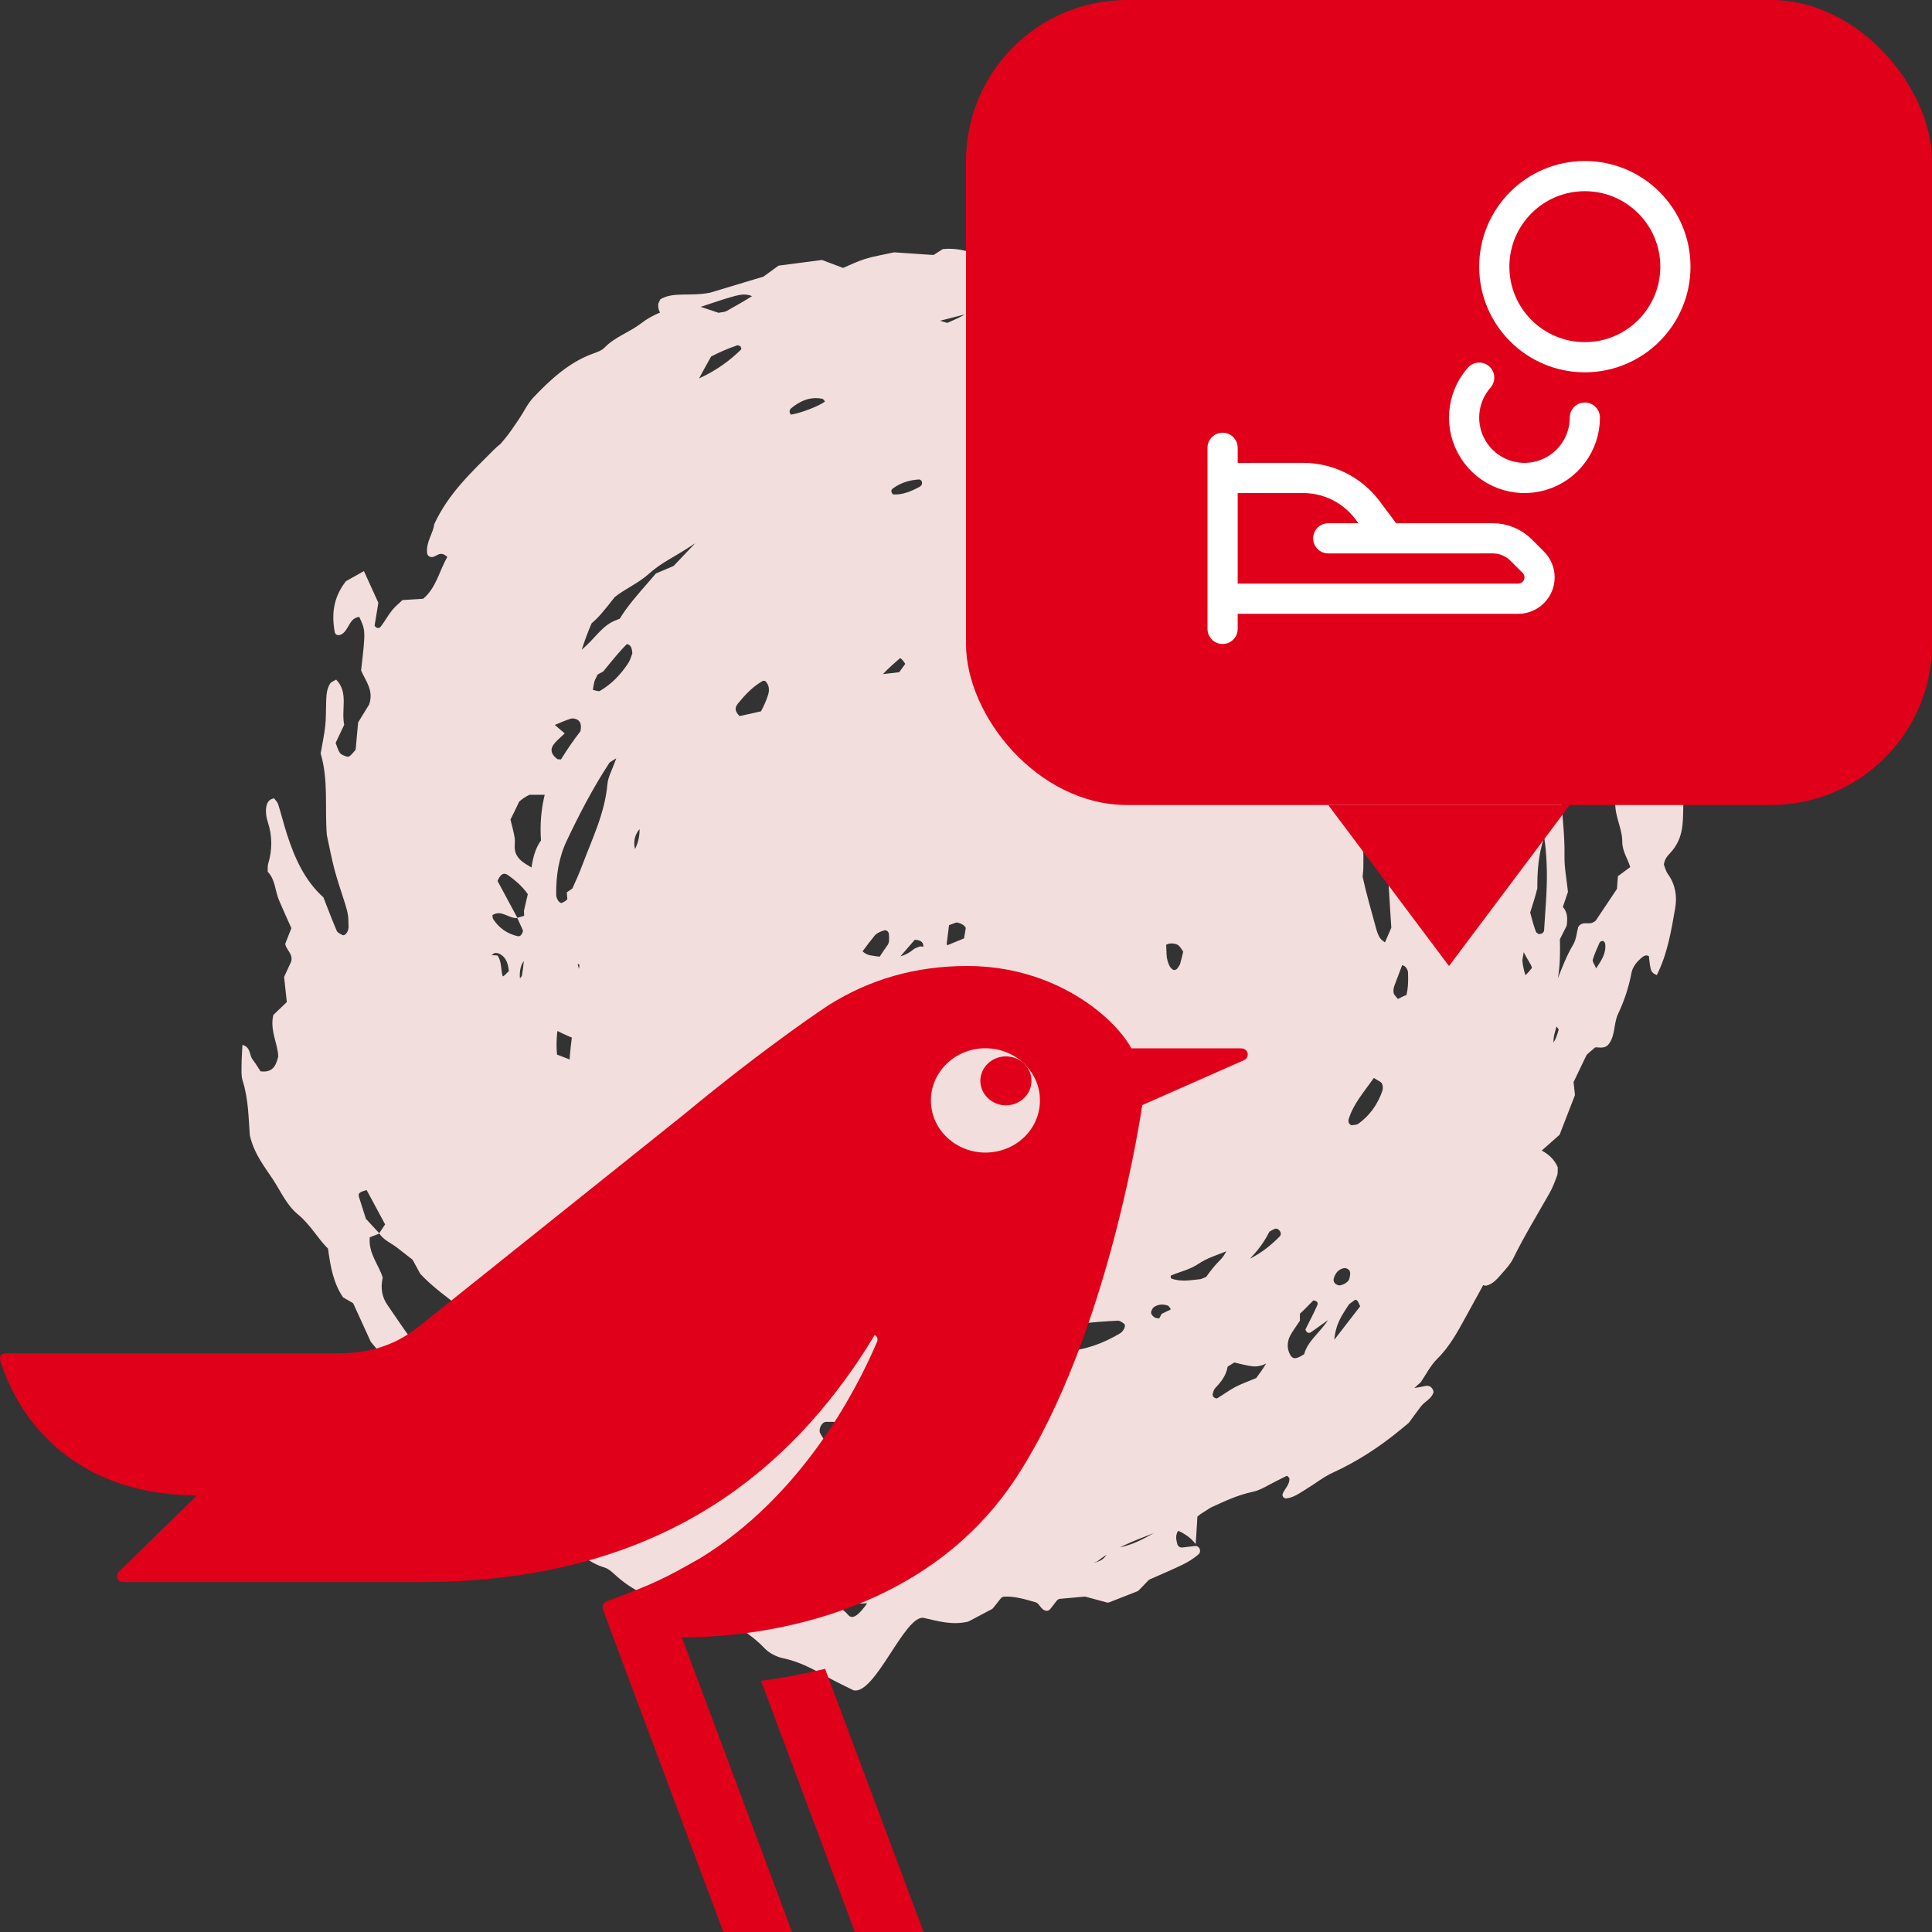
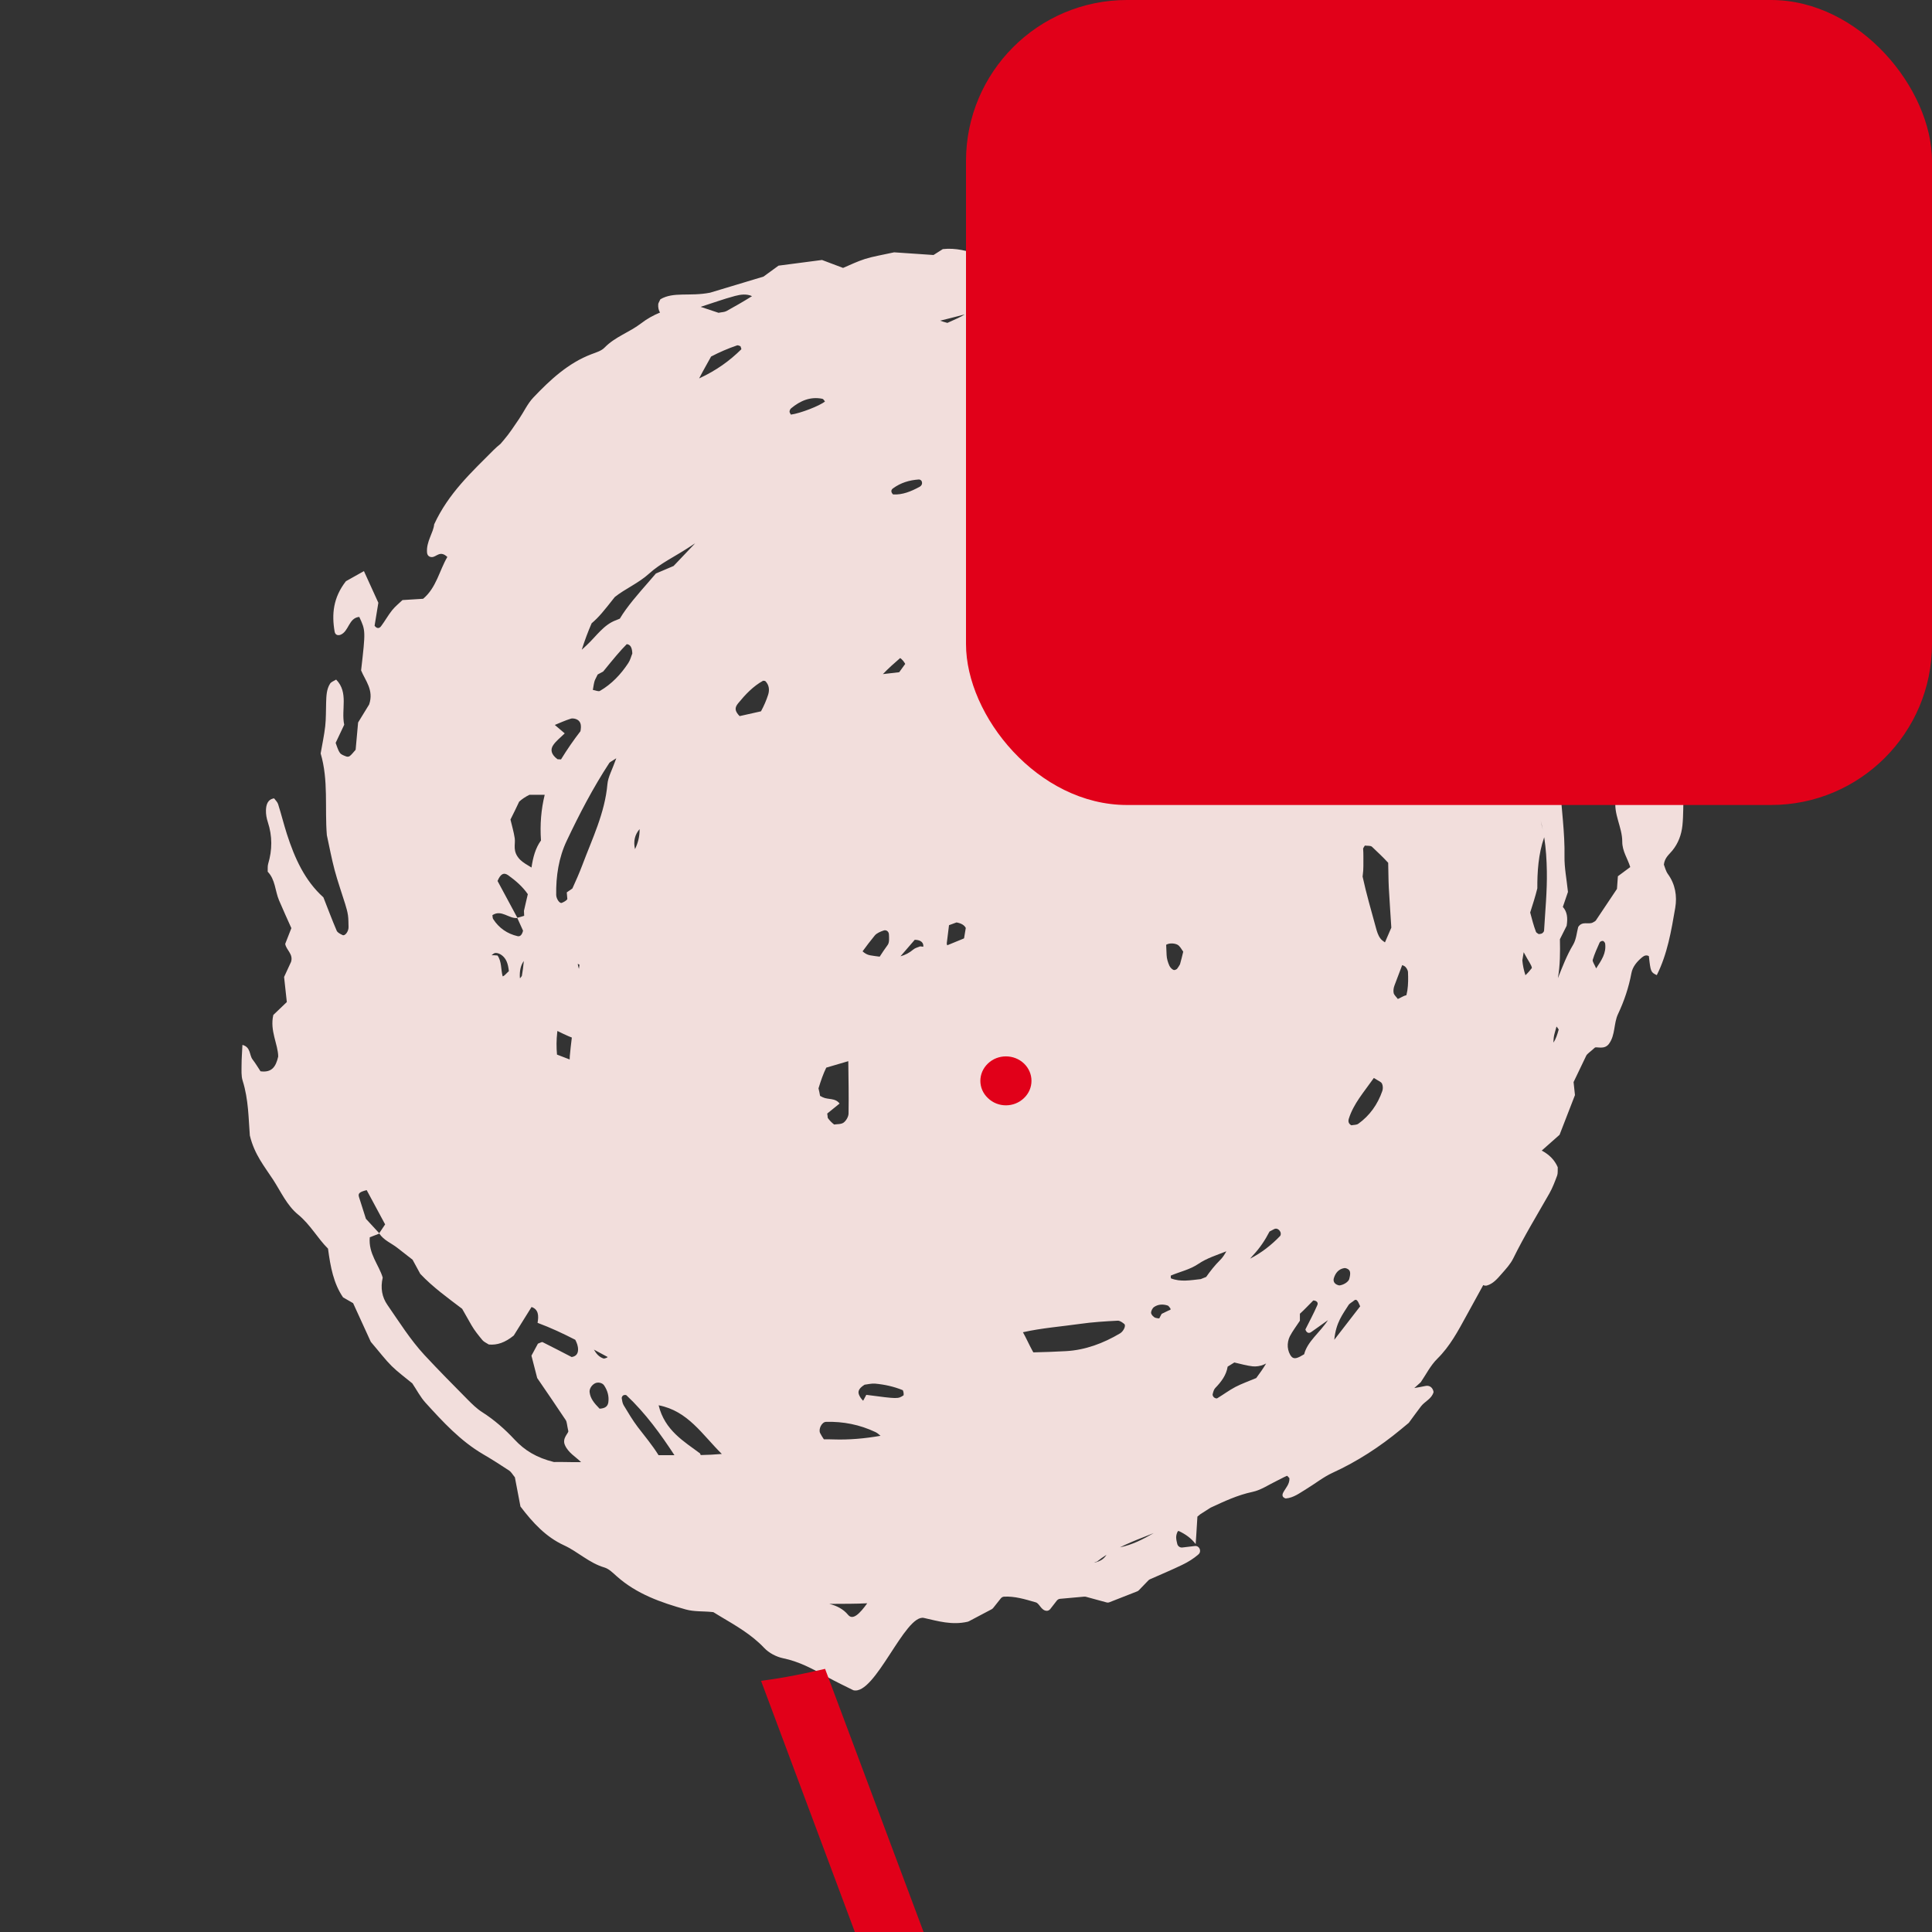
<svg xmlns="http://www.w3.org/2000/svg" width="96" height="96" viewBox="0 0 96 96" fill="none">
  <rect x="0" y="0" width="96" height="96" fill="#333333" stroke="none" />
  <path d="M79.312 48.119C79.223 47.906 79.116 47.778 79.143 47.691C79.23 47.395 79.362 47.112 79.486 46.83C79.507 46.786 79.598 46.744 79.647 46.754C79.692 46.763 79.752 46.837 79.759 46.888C79.821 47.365 79.58 47.707 79.312 48.119ZM77.19 51.807C77.192 51.643 77.206 51.483 77.251 51.333C77.282 51.225 77.313 51.116 77.342 51.008C77.378 51.048 77.413 51.096 77.451 51.155C77.378 51.421 77.306 51.635 77.19 51.807ZM76.724 46.243C76.722 46.291 76.668 46.351 76.623 46.379C76.579 46.407 76.514 46.404 76.458 46.415C76.411 46.378 76.34 46.351 76.322 46.303C76.202 45.991 76.121 45.666 76.034 45.342C76.159 44.947 76.289 44.55 76.389 44.141C76.385 43.328 76.438 42.436 76.731 41.601C76.817 42.162 76.853 42.73 76.862 43.296C76.88 44.278 76.78 45.261 76.724 46.243ZM75.798 48.459C75.715 48.206 75.666 47.96 75.644 47.719C75.664 47.587 75.686 47.453 75.711 47.315C75.961 47.789 76.099 47.942 76.119 48.098C76.025 48.222 75.921 48.343 75.798 48.459ZM76.661 41.221C76.623 41.074 76.588 40.933 76.559 40.792C76.597 40.935 76.632 41.078 76.661 41.221ZM69.931 49.218C69.918 49.295 69.902 49.372 69.884 49.449C69.741 49.479 69.599 49.581 69.458 49.639C69.378 49.529 69.273 49.444 69.25 49.342C69.224 49.223 69.248 49.079 69.293 48.962C69.418 48.627 69.545 48.291 69.674 47.956C69.712 47.969 69.746 47.984 69.779 48.003C69.871 48.053 69.956 48.197 69.962 48.303C69.976 48.607 69.976 48.918 69.931 49.218ZM68.817 46.827C68.717 46.758 68.641 46.701 68.588 46.627C68.478 46.48 68.418 46.284 68.369 46.1C68.139 45.254 67.891 44.411 67.706 43.554C67.711 43.531 67.713 43.508 67.715 43.485C67.76 43.184 67.742 42.873 67.746 42.566C67.749 42.432 67.74 42.296 67.733 42.16C67.757 42.112 67.787 42.063 67.82 42.016C67.947 42.035 68.103 42.009 68.175 42.077C68.447 42.336 68.724 42.593 68.978 42.871C68.992 43.28 68.987 43.694 69.009 44.103C69.047 44.78 69.094 45.456 69.134 46.095C69.025 46.347 68.922 46.587 68.817 46.827ZM68.688 54.206C68.456 54.876 68.063 55.431 67.494 55.839C67.405 55.903 67.264 55.892 67.148 55.915C67.019 55.845 66.977 55.737 67.021 55.592C67.253 54.849 67.755 54.287 68.266 53.563C68.485 53.707 68.621 53.749 68.668 53.84C68.719 53.94 68.726 54.097 68.688 54.206ZM66.3 66.573C66.381 65.713 66.727 65.297 67.005 64.852C67.064 64.759 67.184 64.707 67.271 64.632C67.389 64.531 67.454 64.586 67.586 64.91C67.231 65.369 66.872 65.834 66.3 66.573ZM66.282 63.501C66.363 63.245 66.519 63.061 66.789 63.012C66.843 63.002 66.91 63.024 66.961 63.052C67.09 63.122 67.13 63.238 67.041 63.559C67.017 63.648 66.852 63.817 66.586 63.868C66.532 63.878 66.466 63.855 66.416 63.828C66.287 63.76 66.236 63.643 66.282 63.501ZM64.803 67.292C64.504 67.474 64.314 67.561 64.18 67.417C64.069 67.297 64.004 67.099 63.989 66.93C63.975 66.756 64.013 66.556 64.091 66.402C64.23 66.134 64.417 65.893 64.591 65.627V65.279C64.825 65.072 65.035 64.835 65.256 64.619C65.408 64.621 65.517 64.717 65.459 64.847C65.281 65.259 65.066 65.656 64.865 66.059C64.908 66.207 65.022 66.281 65.149 66.192C65.428 65.996 65.709 65.799 65.986 65.598C65.577 66.222 64.962 66.656 64.803 67.292ZM63.611 61.412C63.169 61.874 62.672 62.257 62.114 62.543C62.163 62.484 62.215 62.425 62.268 62.368C62.594 62.021 62.855 61.635 63.083 61.194C63.161 61.151 63.239 61.108 63.319 61.07C63.44 61.013 63.567 61.091 63.627 61.227C63.649 61.278 63.645 61.377 63.611 61.412ZM62.422 68.474C62.038 68.636 61.701 68.753 61.384 68.918C61.072 69.083 60.786 69.298 60.481 69.481C60.447 69.501 60.362 69.469 60.322 69.435C60.284 69.401 60.244 69.327 60.255 69.283C60.282 69.173 60.313 69.043 60.387 68.968C60.686 68.66 60.936 68.326 61.001 67.908C61.117 67.835 61.226 67.768 61.333 67.701C61.683 67.782 61.96 67.86 62.239 67.892C62.422 67.913 62.625 67.878 62.797 67.807C62.837 67.79 62.875 67.771 62.913 67.751C62.775 67.986 62.609 68.222 62.422 68.474ZM59.934 63.45C59.845 63.486 59.755 63.522 59.666 63.558C59.16 63.611 58.664 63.712 58.18 63.519C58.18 63.465 58.166 63.388 58.182 63.381C58.637 63.186 59.119 63.092 59.554 62.797C59.967 62.517 60.463 62.364 60.936 62.177C60.851 62.334 60.751 62.492 60.623 62.615C60.365 62.87 60.141 63.155 59.934 63.45ZM55.649 76.886C56.009 76.708 56.388 76.548 56.776 76.398C56.962 76.327 57.145 76.254 57.328 76.178C56.796 76.487 56.254 76.765 55.649 76.886ZM54.478 77.62C54.458 77.625 54.438 77.627 54.417 77.627C54.402 77.627 54.382 77.627 54.364 77.627C54.413 77.616 54.46 77.605 54.509 77.593C54.658 77.473 54.817 77.362 54.984 77.256C54.886 77.406 54.752 77.545 54.478 77.62ZM42.14 80.24C41.903 79.951 41.571 79.786 41.209 79.696C41.555 79.694 41.901 79.692 42.247 79.69C42.541 79.688 42.823 79.68 43.093 79.666C42.715 80.189 42.376 80.527 42.14 80.24ZM40.939 71.52C40.872 71.423 40.81 71.321 40.754 71.214C40.654 71.018 40.832 70.657 41.044 70.652C41.897 70.627 42.718 70.79 43.494 71.156C43.584 71.197 43.662 71.263 43.753 71.344C42.983 71.478 42.204 71.551 41.41 71.524C41.254 71.518 41.095 71.516 40.939 71.52ZM41.057 53.05C41.428 52.941 41.794 52.834 42.151 52.729C42.162 53.596 42.178 54.464 42.164 55.331C42.162 55.487 42.044 55.688 41.919 55.781C41.796 55.872 41.595 55.852 41.448 55.877C41.316 55.776 41.214 55.665 41.131 55.548C41.124 55.476 41.118 55.403 41.104 55.332C41.323 55.156 41.517 54.998 41.718 54.835C41.504 54.545 41.151 54.652 40.881 54.522C40.837 54.501 40.792 54.478 40.749 54.453C40.727 54.328 40.703 54.203 40.671 54.08C40.792 53.683 40.912 53.344 41.057 53.05ZM39.232 20.451C39.234 20.395 39.268 20.324 39.31 20.289C39.765 19.912 40.27 19.694 40.865 19.816C40.915 19.826 40.95 19.903 40.993 19.949C40.734 20.165 39.759 20.542 39.299 20.602C39.275 20.552 39.23 20.5 39.232 20.451ZM42.963 68.805C43.115 68.788 43.305 68.736 43.488 68.752C43.963 68.796 44.425 68.899 44.86 69.078C44.893 69.149 44.909 69.231 44.9 69.33C44.621 69.516 44.621 69.516 43.046 69.309C42.994 69.406 42.941 69.504 42.889 69.603C42.794 69.508 42.713 69.393 42.673 69.276C42.608 69.078 42.764 68.929 42.963 68.805ZM43.463 46.489C43.566 46.362 43.751 46.291 43.911 46.235C44.034 46.191 44.161 46.282 44.17 46.422C44.179 46.599 44.199 46.828 44.11 46.951C43.97 47.142 43.838 47.338 43.711 47.536C43.552 47.518 43.392 47.495 43.233 47.468C43.097 47.444 42.97 47.372 42.861 47.271C43.048 47.016 43.249 46.747 43.463 46.489ZM44.73 32.697C44.827 32.77 44.911 32.863 44.98 32.989C44.889 33.117 44.786 33.257 44.681 33.402C44.409 33.434 44.141 33.465 43.871 33.496C44.141 33.213 44.434 32.952 44.73 32.697ZM44.367 24.271C44.751 23.988 45.19 23.855 45.661 23.825C45.703 23.822 45.773 23.863 45.793 23.902C45.846 24.017 45.808 24.128 45.686 24.194C45.275 24.415 44.851 24.595 44.378 24.569C44.273 24.471 44.257 24.352 44.367 24.271ZM45.877 47.043C45.826 47.036 45.777 47.03 45.726 47.024C45.612 47.073 45.478 47.098 45.387 47.176C45.188 47.346 44.974 47.456 44.744 47.518C44.971 47.255 45.204 46.986 45.454 46.697C45.788 46.704 45.9 46.865 45.877 47.043ZM47.6 15.711C47.723 15.679 47.835 15.649 47.937 15.623C47.828 15.687 47.718 15.753 47.602 15.805C47.431 15.885 47.254 15.964 47.076 16.044C46.955 16.014 46.835 15.977 46.714 15.934C47.009 15.86 47.306 15.789 47.6 15.711ZM47.904 46.622C47.897 46.628 47.888 46.634 47.879 46.638C47.611 46.751 47.339 46.86 47.067 46.971C47.053 46.935 47.04 46.9 47.045 46.867C47.08 46.57 47.118 46.273 47.156 45.972C47.283 45.925 47.406 45.879 47.529 45.835C47.759 45.877 47.915 45.965 47.989 46.109C47.959 46.281 47.931 46.453 47.904 46.622ZM50.131 15.83C49.707 15.83 49.272 15.829 48.812 15.829C48.756 15.715 48.698 15.597 48.642 15.477C49.08 15.431 49.394 15.532 50.131 15.83ZM50.524 28.015C51.035 27.567 51.575 27.092 52.117 26.618C52.373 26.394 52.628 26.326 53.462 26.308C53.462 26.378 53.462 26.442 53.465 26.501C53.353 26.487 53.237 26.492 53.119 26.516C52.936 26.555 52.855 26.642 52.644 27.047C52.695 27.175 52.748 27.303 52.8 27.429C52.581 27.581 52.364 27.737 52.159 27.904C51.999 28.036 51.845 28.18 51.693 28.326C51.528 28.438 51.365 28.548 51.206 28.655C50.93 28.751 50.657 28.781 50.392 28.773C50.39 28.763 50.385 28.754 50.381 28.744C50.305 28.491 50.372 28.265 50.524 28.015ZM55.538 65.624C55.645 65.619 55.77 65.71 55.864 65.787C55.964 65.869 55.826 66.152 55.656 66.254C54.822 66.749 53.922 67.085 52.969 67.137C52.429 67.166 51.889 67.188 51.347 67.198C51.331 67.17 51.313 67.142 51.298 67.113C51.133 66.813 50.997 66.496 50.829 66.198C51.764 65.988 52.722 65.917 53.666 65.783C54.281 65.695 54.913 65.656 55.538 65.624ZM54.607 27.186C54.964 27.147 55.326 27.174 55.616 27.174C56.033 27.38 56.252 27.648 56.281 28.056C56.23 28.086 56.176 28.139 56.122 28.142C55.817 28.155 55.509 28.168 55.194 28.18C54.987 28.041 54.837 27.867 54.719 27.66C54.632 27.507 54.542 27.358 54.44 27.219C54.496 27.204 54.551 27.192 54.607 27.186ZM56.071 26.47C56.107 26.378 56.225 26.277 56.321 26.26C56.604 26.211 56.897 26.193 57.153 26.383C57.164 26.494 57.211 26.62 57.173 26.707C57.131 26.803 57.022 26.889 56.923 26.932C56.703 27.028 56.473 27.007 56.136 26.861C56.102 26.681 56.04 26.556 56.071 26.47ZM57.345 64.945C57.548 64.804 57.789 64.795 58.024 64.872C58.073 64.888 58.106 64.959 58.158 65.017C58.158 65.033 58.16 65.055 58.162 65.079C58.022 65.132 57.885 65.21 57.722 65.285C57.682 65.36 57.642 65.436 57.602 65.511C57.542 65.509 57.479 65.5 57.412 65.48C57.323 65.452 57.209 65.331 57.198 65.242C57.189 65.147 57.263 65.001 57.345 64.945ZM57.341 28.028C57.671 27.648 58.088 27.426 58.588 27.386C58.64 27.382 58.695 27.423 58.758 27.446C58.789 27.963 58.231 28.055 58.073 28.434C57.843 28.417 57.613 28.4 57.435 28.387C57.292 28.248 57.256 28.125 57.341 28.028ZM58.794 47.289C58.745 47.5 58.691 47.709 58.633 47.917C58.588 48 58.537 48.077 58.481 48.149C58.437 48.179 58.387 48.2 58.349 48.201C58.267 48.202 58.149 48.081 58.106 47.986C58.033 47.821 57.975 47.636 57.968 47.456C57.959 47.286 57.952 47.117 57.946 46.947C57.952 46.942 57.961 46.938 57.968 46.934C58.108 46.857 58.349 46.865 58.497 46.937C58.626 46.999 58.706 47.164 58.794 47.289ZM60.012 28.442C60.228 28.732 60.219 28.913 59.996 29.025C59.514 29.267 59.017 29.453 58.47 29.44C57.923 29.099 57.921 29.097 58.082 28.44C58.729 28.441 59.374 28.442 60.012 28.442ZM61.329 30.147C61.608 30.254 61.904 30.316 62.179 30.394C62.625 30.725 62.772 31.173 62.739 31.766C62.623 31.981 62.48 32.246 62.319 32.541C62.462 33.055 62.551 33.588 62.739 34.089C62.476 34.191 62.255 34.193 62.072 34.05C61.616 33.698 61.186 33.314 60.668 32.877C60.061 32.626 59.285 32.438 58.914 31.516C58.927 31.289 58.947 30.967 58.968 30.645C58.959 30.628 58.95 30.607 58.943 30.587C59.508 30.44 59.943 30.019 60.344 29.888C60.864 29.732 61.059 30.043 61.329 30.147ZM38.17 34.516C38.078 34.805 37.958 35.079 37.813 35.345C37.454 35.426 37.096 35.505 36.751 35.583C36.505 35.327 36.496 35.168 36.679 34.945C37.038 34.507 37.42 34.101 37.918 33.825C37.953 33.83 37.987 33.834 38.02 33.835C38.221 34.028 38.243 34.28 38.17 34.516ZM34.82 72.301C34.809 72.274 34.798 72.246 34.782 72.217C33.999 71.631 33.029 71.079 32.727 69.828C34.187 70.107 34.896 71.291 35.867 72.246C35.519 72.278 35.171 72.293 34.82 72.301ZM32.723 72.307C32.415 71.81 32.042 71.369 31.689 70.907C31.431 70.567 31.212 70.193 30.989 69.825C30.931 69.726 30.911 69.596 30.893 69.477C30.886 69.433 30.926 69.36 30.966 69.337C31.009 69.311 31.1 69.303 31.129 69.332C32.078 70.224 32.837 71.275 33.513 72.308C33.249 72.308 32.986 72.307 32.723 72.307ZM29.811 34.33C29.735 34.374 29.599 34.304 29.458 34.281C29.496 34.104 29.503 33.913 29.578 33.758C29.616 33.676 29.659 33.596 29.699 33.515C29.793 33.465 29.884 33.417 29.971 33.369C30.485 32.734 30.837 32.313 31.143 32.008C31.154 32.01 31.163 32.01 31.172 32.012C31.361 32.046 31.411 32.248 31.419 32.475C31.361 32.612 31.319 32.799 31.219 32.947C30.848 33.511 30.391 33.993 29.811 34.33ZM30.183 38.958C30.056 40.401 29.427 41.675 28.934 42.99C28.786 43.38 28.617 43.766 28.441 44.149C28.345 44.213 28.251 44.277 28.162 44.342C28.17 44.459 28.182 44.568 28.191 44.674C28.139 44.76 28.017 44.819 27.918 44.862C27.807 44.91 27.642 44.662 27.637 44.469C27.622 43.531 27.764 42.609 28.162 41.774C28.791 40.445 29.471 39.139 30.277 37.909C30.308 37.863 30.375 37.842 30.623 37.679C30.413 38.269 30.215 38.605 30.183 38.958ZM29.512 67.062C29.739 67.184 29.967 67.307 30.199 67.431C30.148 67.471 30.081 67.497 30 67.507C29.766 67.433 29.623 67.26 29.512 67.062ZM30.228 69.679C30.199 69.872 30.081 69.982 29.793 69.997C29.516 69.714 29.333 69.49 29.297 69.173C29.282 69.023 29.382 68.842 29.547 68.746C29.699 68.656 29.929 68.706 30.018 68.84C30.186 69.094 30.27 69.372 30.228 69.679ZM28.708 47.893C28.748 47.913 28.795 47.932 28.793 47.945C28.786 48.011 28.777 48.077 28.766 48.142C28.739 48.062 28.722 47.978 28.708 47.893ZM27.688 51.303C27.691 51.278 27.695 51.253 27.697 51.228C27.883 51.321 28.068 51.41 28.255 51.491C28.307 51.513 28.36 51.534 28.414 51.555C28.376 51.862 28.34 52.169 28.313 52.477C28.309 52.532 28.306 52.588 28.306 52.644C28.097 52.564 27.889 52.483 27.677 52.402C27.644 52.039 27.646 51.673 27.688 51.303ZM27.523 72.647C26.653 72.432 26.066 72.064 25.571 71.534C25.087 71.015 24.56 70.551 23.96 70.169C23.694 70 23.46 69.769 23.234 69.541C22.511 68.81 21.786 68.079 21.085 67.324C20.387 66.567 19.836 65.686 19.249 64.838C18.983 64.454 18.898 64.004 19.017 63.483C18.831 62.853 18.298 62.295 18.374 61.48C18.519 61.423 18.684 61.36 18.849 61.296C19.068 61.629 19.436 61.766 19.733 61.996C19.988 62.191 20.237 62.39 20.501 62.595C20.621 62.817 20.744 63.044 20.882 63.296C21.512 63.965 22.261 64.498 22.964 65.034C23.118 65.307 23.272 65.579 23.428 65.85C23.58 66.115 23.777 66.354 23.971 66.59C24.044 66.68 24.165 66.726 24.29 66.808C24.707 66.846 25.095 66.713 25.528 66.362C25.798 65.927 26.102 65.442 26.412 64.944C26.756 65.061 26.776 65.374 26.711 65.731C27.36 65.971 27.974 66.26 28.585 66.573C28.664 66.727 28.728 66.885 28.724 67.071C28.719 67.283 28.606 67.4 28.405 67.43C27.925 67.182 27.445 66.931 26.961 66.69C26.923 66.671 26.852 66.723 26.729 66.766C26.646 66.919 26.532 67.127 26.407 67.362C26.512 67.772 26.619 68.187 26.693 68.473C27.218 69.243 27.671 69.898 28.11 70.563C28.173 70.657 28.168 70.798 28.24 71.115C28.248 71.219 27.921 71.466 28.07 71.803C28.235 72.186 28.597 72.38 28.876 72.654C28.4 72.66 27.943 72.637 27.523 72.647ZM17.838 59.479C17.783 59.299 17.859 59.229 18.22 59.136C18.512 59.681 18.814 60.238 19.137 60.84C19.041 60.981 18.943 61.13 18.843 61.278C18.631 61.048 18.416 60.817 18.182 60.561C18.073 60.218 17.952 59.85 17.838 59.479ZM24.618 47.352C24.725 47.343 24.857 47.402 24.946 47.474C25.147 47.634 25.245 47.863 25.285 48.256C25.147 48.376 25.069 48.495 24.977 48.514C24.883 48.171 24.935 47.781 24.721 47.478C24.582 47.466 24.488 47.46 24.426 47.464C24.488 47.411 24.551 47.358 24.618 47.352ZM26.028 47.752C26.006 48.004 25.975 48.252 25.93 48.496C25.901 48.536 25.872 48.573 25.843 48.608C25.838 48.602 25.836 48.595 25.832 48.589C25.812 48.239 25.872 47.966 26.028 47.752ZM25.705 45.616C25.807 45.843 25.91 46.069 25.99 46.245C25.939 46.452 25.847 46.548 25.716 46.517C25.207 46.398 24.794 46.117 24.504 45.665C24.473 45.617 24.48 45.543 24.468 45.473C24.919 45.179 25.285 45.66 25.705 45.616ZM25.252 43.491C25.624 43.758 25.966 44.054 26.227 44.431C26.166 44.704 26.095 44.978 26.035 45.259C26.039 45.341 26.042 45.423 26.046 45.505C25.957 45.535 25.847 45.566 25.707 45.604C25.377 44.992 25.046 44.38 24.723 43.775C24.87 43.42 25.037 43.338 25.252 43.491ZM25.365 40.722C25.511 40.428 25.66 40.134 25.796 39.836C25.937 39.704 26.108 39.591 26.309 39.492H27.066C26.887 40.234 26.827 40.955 26.881 41.762C26.604 42.143 26.483 42.61 26.41 43.107C26.195 42.979 25.992 42.861 25.847 42.721C25.441 42.306 25.622 41.964 25.577 41.655C25.53 41.335 25.435 41.023 25.365 40.724V40.722ZM27.499 37.01C27.642 36.806 27.849 36.65 28.061 36.441C27.896 36.3 27.74 36.168 27.568 36.022C27.825 35.917 28.086 35.797 28.36 35.712C28.458 35.68 28.606 35.71 28.699 35.768C28.869 35.875 28.893 36.064 28.842 36.334C28.501 36.775 28.175 37.248 27.876 37.735C27.818 37.732 27.76 37.729 27.704 37.726C27.385 37.49 27.329 37.248 27.499 37.01ZM31.781 41.198V41.228C31.783 41.574 31.698 41.895 31.553 42.194C31.462 41.797 31.549 41.465 31.781 41.198ZM29.398 30.971C29.768 30.655 29.98 30.387 30.549 29.665C31.071 29.25 31.721 28.984 32.256 28.5C32.816 27.992 33.526 27.657 34.166 27.24C34.291 27.158 34.419 27.076 34.544 26.994C34.218 27.341 33.87 27.7 33.47 28.123C33.296 28.197 32.966 28.338 32.591 28.497C32.107 29.071 31.562 29.649 31.098 30.288C30.991 30.434 30.893 30.585 30.799 30.74C30.741 30.767 30.683 30.792 30.623 30.813C30.005 31.031 29.634 31.608 29.168 32.044C29.081 32.125 28.996 32.209 28.907 32.285C29.05 31.839 29.21 31.4 29.398 30.971ZM35.334 17.716C35.749 17.5 36.179 17.313 36.628 17.161C36.672 17.145 36.737 17.188 36.793 17.204C36.806 17.257 36.851 17.34 36.833 17.358C36.248 17.936 35.599 18.404 34.74 18.803C34.936 18.418 35.148 18.059 35.334 17.716ZM36.521 14.706C36.802 14.631 37.099 14.592 37.369 14.716C37.364 14.719 37.36 14.721 37.355 14.723C36.947 14.98 36.525 15.221 36.101 15.455C36.001 15.511 35.869 15.508 35.704 15.543C35.421 15.449 35.117 15.348 34.816 15.247C35.385 15.067 35.945 14.859 36.521 14.706ZM83.907 36.168C83.65 35.34 83.63 34.503 83.621 33.653C83.615 33.067 83.57 32.48 83.548 32.05C83.244 30.892 83.001 29.879 82.711 28.879C82.495 28.134 82.325 27.357 81.745 26.698C81.381 26.448 80.961 26.16 80.558 25.884C80.29 25.834 80.046 25.789 79.781 25.739C79.448 25.233 79.321 24.665 79.174 24.018C79.112 23.788 79.486 23.482 79.196 23.176C78.955 23.133 78.714 23.091 78.456 23.045C78.165 22.604 77.884 22.174 77.661 21.836C77.54 21.346 77.449 20.968 77.358 20.598C76.902 20.203 76.467 19.827 76.066 19.48C75.773 19.395 75.53 19.324 75.28 19.251C74.782 18.857 74.291 18.448 73.778 18.067C73.319 17.726 72.814 17.471 72.239 17.406C72.526 17.82 72.814 18.234 73.129 18.687C72.977 18.821 72.859 18.963 72.709 19.051C72.477 19.188 72.218 19.113 71.966 19.093C71.812 19.081 71.743 19.17 71.765 19.323C72.024 19.725 72.475 19.838 72.852 20.07C73.559 20.507 74.254 20.958 74.749 21.667C74.816 21.764 74.959 21.806 75.068 21.875C75.318 21.887 75.575 21.883 75.86 22.205C76.07 22.592 76.349 23.104 76.652 23.668C77.844 24.692 78.589 26.172 79.707 27.323C79.799 27.864 79.841 28.389 79.98 28.885C80.118 29.383 80.352 29.853 80.544 30.331C80.562 30.602 80.584 30.862 80.596 31.122C80.642 32.166 80.698 33.201 80.321 34.216C80.14 34.71 80.236 35.25 80.435 35.749C80.6 36.169 80.843 36.563 80.854 37.078C80.819 37.23 80.774 37.419 80.732 37.609C80.58 38.308 80.406 39.003 80.285 39.708C80.16 40.443 80.611 41.102 80.609 41.82C80.607 42.298 80.879 42.662 81.006 43.084C80.803 43.235 80.6 43.385 80.392 43.54C80.377 43.742 80.363 43.935 80.346 44.169C80.013 44.67 79.658 45.204 79.299 45.734C79.266 45.783 79.196 45.806 79.145 45.84C78.924 45.954 78.625 45.749 78.42 46.061C78.348 46.329 78.324 46.679 78.168 46.943C77.851 47.471 77.636 48.04 77.411 48.606C77.411 48.606 77.413 48.606 77.411 48.606C77.525 47.956 77.525 47.303 77.511 46.67C77.623 46.444 77.735 46.221 77.846 46.002C77.911 45.592 77.866 45.3 77.657 45.064C77.755 44.778 77.84 44.529 77.911 44.319C77.842 43.665 77.73 43.111 77.739 42.56C77.761 41.358 77.581 40.173 77.516 38.978C77.5 38.69 77.456 38.405 77.38 38.127C77.346 38.001 77.313 37.875 77.282 37.749C77.353 37.395 77.4 37.035 77.442 36.674C77.445 36.645 77.367 36.605 77.344 36.587C77.221 36.624 77.103 36.658 76.994 36.691C76.719 35.737 76.376 34.794 75.762 33.914C75.74 33.9 75.72 33.884 75.702 33.867C75.599 33.552 75.481 33.242 75.347 32.938C75.11 32.399 74.93 31.85 74.82 31.267C74.729 30.771 74.584 30.285 74.457 29.795C74.802 29.82 75.146 29.844 75.49 29.868C75.494 29.502 75.496 29.137 75.499 28.875C75.133 27.96 74.504 27.516 73.736 27.243C73.595 27.193 73.499 27.276 73.475 27.419C73.455 27.567 73.504 27.697 73.571 27.823C73.227 27.775 72.924 27.732 72.544 27.678C72.252 27.185 71.89 26.729 71.54 26.256C71.616 26.249 71.694 26.235 71.776 26.21C71.772 26.092 71.801 25.955 71.752 25.86C71.607 25.577 71.339 25.42 71.082 25.26C70.978 25.196 70.873 25.133 70.768 25.071C70.661 24.871 70.565 24.663 70.484 24.444C69.697 23.695 69.041 22.82 68.536 21.845C68.523 21.576 68.507 21.321 68.496 21.103C68.429 21.025 68.356 20.957 68.282 20.896C68.333 20.886 68.385 20.873 68.436 20.866C68.539 20.563 68.358 20.382 68.139 20.249C67.981 20.152 67.802 20.091 67.621 20.057C66.959 19.933 66.407 19.612 65.941 19.116C65.861 19.031 65.74 18.985 65.638 18.919C65.461 18.971 65.29 18.968 65.122 18.943C63.875 17.828 62.491 16.922 60.936 16.278C60.586 16.134 60.262 15.927 59.992 15.785C59.858 15.534 59.769 15.367 59.657 15.157C59.195 15.067 58.702 14.972 58.209 14.877C58.028 14.692 57.839 14.522 57.644 14.365C57.669 14.267 57.718 14.163 57.798 14.051C57.988 14.033 58.227 14.023 58.459 13.985C58.709 13.943 58.986 14.196 59.271 13.888C58.99 13.709 58.742 13.539 58.483 13.391C58.274 13.27 58.059 13.125 57.832 13.079C56.932 12.898 56.142 12.441 55.471 12.132C54.592 11.887 53.871 12.047 53.157 12.106C52.501 12.16 51.818 12.101 51.197 12.366C50.762 12.552 50.307 12.617 49.87 12.693C49.58 12.691 49.292 12.69 49.004 12.693C48.912 12.694 48.821 12.694 48.727 12.695C48.093 12.463 47.48 12.307 46.848 12.378C46.665 12.494 46.516 12.588 46.386 12.671C45.65 12.621 44.931 12.572 44.429 12.538C43.802 12.677 43.383 12.741 42.983 12.867C42.608 12.986 42.251 13.159 41.892 13.313C41.531 13.178 41.169 13.041 40.845 12.918C40.084 13.017 39.395 13.107 38.685 13.2C38.438 13.38 38.181 13.568 37.938 13.744C36.947 14.042 35.972 14.336 35.285 14.543C34.26 14.743 33.47 14.482 32.812 14.872C32.756 14.999 32.712 15.056 32.707 15.116C32.694 15.28 32.729 15.424 32.796 15.53C32.466 15.666 32.151 15.839 31.855 16.068C31.279 16.512 30.565 16.732 30.04 17.272C29.882 17.437 29.623 17.511 29.398 17.596C28.235 18.037 27.343 18.869 26.499 19.756C26.211 20.06 26.028 20.47 25.787 20.824C25.546 21.177 25.312 21.54 25.035 21.862C24.979 21.927 24.926 21.991 24.87 22.056C24.75 22.152 24.634 22.255 24.524 22.364C23.437 23.459 22.288 24.504 21.574 26.053C21.538 26.47 21.175 26.907 21.219 27.454C21.233 27.605 21.326 27.681 21.462 27.681C21.688 27.681 21.864 27.327 22.228 27.676C21.831 28.348 21.686 29.2 21.025 29.753C20.673 29.775 20.362 29.795 19.999 29.817C19.842 29.969 19.639 30.129 19.481 30.326C19.282 30.576 19.126 30.864 18.932 31.12C18.834 31.249 18.711 31.228 18.613 31.092C18.673 30.73 18.735 30.352 18.8 29.951C18.561 29.427 18.323 28.902 18.084 28.378C17.754 28.563 17.426 28.748 17.189 28.88C16.555 29.694 16.477 30.516 16.627 31.383C16.654 31.543 16.776 31.592 16.919 31.542C17.343 31.372 17.319 30.704 17.852 30.654C18.169 31.335 18.169 31.335 17.943 33.312C18.151 33.82 18.586 34.289 18.343 35.004C18.18 35.269 17.979 35.596 17.794 35.9C17.749 36.389 17.709 36.841 17.671 37.255C17.557 37.383 17.482 37.485 17.386 37.563C17.343 37.6 17.261 37.611 17.207 37.589C17.091 37.544 16.948 37.498 16.886 37.403C16.783 37.253 16.738 37.062 16.678 36.913C16.834 36.581 16.973 36.29 17.104 36.012C16.941 35.257 17.336 34.415 16.703 33.768C16.6 33.834 16.462 33.876 16.401 33.971C16.221 34.253 16.216 34.587 16.205 34.913C16.192 35.304 16.203 35.698 16.16 36.086C16.109 36.537 16.011 36.983 15.933 37.438C16.33 38.773 16.131 40.157 16.241 41.498C16.37 42.09 16.477 42.668 16.627 43.233C16.779 43.799 16.975 44.351 17.149 44.911C17.205 45.097 17.263 45.286 17.29 45.478C17.319 45.67 17.31 45.868 17.319 46.063C17.325 46.277 17.145 46.525 17.02 46.462C16.912 46.408 16.772 46.344 16.73 46.246C16.5 45.711 16.297 45.164 16.069 44.588C15.145 43.76 14.643 42.641 14.259 41.453C14.101 40.959 13.976 40.453 13.819 39.957C13.786 39.85 13.688 39.764 13.619 39.669C13.293 39.725 13.224 39.989 13.215 40.264C13.21 40.464 13.246 40.663 13.309 40.853C13.536 41.544 13.532 42.231 13.324 42.927C13.289 43.047 13.309 43.183 13.302 43.315C13.683 43.706 13.666 44.265 13.864 44.734C14.065 45.209 14.281 45.677 14.478 46.119C14.362 46.417 14.268 46.656 14.172 46.9C14.219 47.207 14.585 47.404 14.462 47.796C14.339 48.062 14.206 48.351 14.116 48.545C14.17 49.049 14.212 49.434 14.252 49.791C13.989 50.043 13.768 50.253 13.581 50.433C13.398 51.218 13.817 51.883 13.824 52.499C13.704 53.026 13.494 53.304 12.945 53.232C12.833 53.062 12.702 52.842 12.548 52.641C12.383 52.425 12.467 52.033 12.046 51.92C12.03 52.279 12.003 52.6 12.003 52.921C12.003 53.181 11.981 53.459 12.057 53.699C12.356 54.643 12.349 55.626 12.414 56.42C12.643 57.377 13.157 57.979 13.576 58.626C13.96 59.219 14.257 59.898 14.81 60.349C15.419 60.846 15.788 61.54 16.299 62.044C16.419 62.952 16.576 63.779 17.046 64.465C17.243 64.578 17.403 64.671 17.546 64.753C17.876 65.477 18.2 66.182 18.425 66.675C18.872 67.198 19.144 67.562 19.461 67.877C19.78 68.191 20.146 68.454 20.487 68.738C20.706 69.063 20.887 69.418 21.143 69.7C22.009 70.653 22.882 71.603 24.004 72.259C24.444 72.516 24.877 72.792 25.303 73.074C25.403 73.141 25.468 73.266 25.584 73.406C25.671 73.866 25.769 74.374 25.861 74.858C26.477 75.667 27.124 76.37 28.023 76.784C28.717 77.103 29.279 77.667 30.032 77.887C30.261 77.954 30.46 78.161 30.652 78.33C31.64 79.208 32.843 79.627 34.071 79.972C34.492 80.091 34.952 80.053 35.394 80.101C35.412 80.103 35.43 80.105 35.447 80.107C35.55 80.172 35.655 80.236 35.76 80.298C36.539 80.764 37.329 81.204 37.974 81.886C38.21 82.137 38.578 82.329 38.915 82.398C39.703 82.559 40.386 82.928 41.075 83.312C41.553 83.577 42.046 83.807 42.403 83.987C43.479 84.261 44.971 80.183 45.911 80.395C46.603 80.551 47.299 80.763 48.084 80.583C48.105 80.579 48.125 80.571 48.142 80.561C48.493 80.376 48.89 80.165 49.276 79.962C49.303 79.947 49.33 79.925 49.35 79.9C49.479 79.737 49.602 79.584 49.729 79.424C49.769 79.373 49.83 79.34 49.892 79.337C50.416 79.311 50.907 79.456 51.461 79.618C51.651 79.664 51.731 80.028 52.008 80.04C52.077 80.043 52.144 80.007 52.188 79.951C52.295 79.814 52.403 79.677 52.514 79.532C52.554 79.482 52.612 79.449 52.675 79.444C53.112 79.404 53.536 79.366 53.877 79.336C53.904 79.333 53.931 79.336 53.958 79.343C54.357 79.452 54.676 79.539 54.984 79.623C55.031 79.636 55.083 79.633 55.127 79.615C55.611 79.425 56.076 79.243 56.506 79.074C56.538 79.061 56.566 79.043 56.589 79.019C56.763 78.838 56.915 78.682 57.066 78.525C57.089 78.503 57.113 78.486 57.14 78.474C57.673 78.238 58.218 78.011 58.747 77.755C59.037 77.615 59.311 77.447 59.55 77.237C59.724 77.085 59.599 76.794 59.374 76.82C59.171 76.844 58.963 76.869 58.749 76.894C58.633 76.907 58.526 76.832 58.497 76.716C58.47 76.605 58.445 76.499 58.443 76.393C58.443 76.277 58.477 76.176 58.528 76.082C58.544 76.08 58.559 76.079 58.577 76.077C58.923 76.241 59.197 76.441 59.412 76.725C59.418 76.623 59.461 76.044 59.499 75.359C59.548 75.32 59.595 75.281 59.642 75.242C59.782 75.152 60.01 75.007 60.15 74.917C60.831 74.601 61.494 74.288 62.232 74.132C62.656 74.043 63.042 73.774 63.442 73.582C63.611 73.501 63.774 73.406 63.946 73.334C63.971 73.324 64.033 73.414 64.071 73.452C64.085 73.748 63.884 73.934 63.765 74.159C63.687 74.308 63.727 74.408 63.886 74.458C64.281 74.427 64.589 74.181 64.915 73.985C65.352 73.721 65.758 73.391 66.218 73.181C67.443 72.62 68.563 71.891 69.605 71.029C69.753 70.907 69.9 70.784 70.002 70.7C70.23 70.391 70.418 70.127 70.614 69.873C70.808 69.626 71.143 69.508 71.234 69.168C71.194 68.935 71.022 68.827 70.835 68.867C70.647 68.907 70.462 68.94 70.275 68.971C70.382 68.878 70.489 68.782 70.596 68.683C70.853 68.308 71.08 67.848 71.422 67.512C72.046 66.897 72.446 66.143 72.859 65.388C73.138 64.876 73.423 64.367 73.702 63.854C73.745 63.879 73.8 63.891 73.876 63.879C74.191 63.792 74.401 63.541 74.611 63.301C74.823 63.06 75.05 62.816 75.191 62.532C75.735 61.425 76.376 60.375 76.985 59.306C77.145 59.027 77.259 58.719 77.373 58.415C77.416 58.3 77.395 58.16 77.404 58.001C77.253 57.651 77.003 57.384 76.608 57.171C76.911 56.903 77.219 56.63 77.494 56.387C77.764 55.693 78.009 55.063 78.259 54.415C78.237 54.202 78.212 53.982 78.19 53.768C78.404 53.315 78.609 52.886 78.817 52.46C78.871 52.353 79 52.285 79.248 52.056C79.337 51.994 79.725 52.178 79.951 51.864C80.27 51.428 80.178 50.857 80.399 50.387C80.705 49.738 80.932 49.066 81.064 48.354C81.124 48.03 81.345 47.776 81.597 47.566C81.713 47.471 81.821 47.447 81.932 47.51C82.017 48.294 82.03 48.312 82.325 48.454C82.854 47.402 83.046 46.249 83.242 45.107C83.34 44.526 83.246 43.937 82.876 43.429C82.769 43.281 82.727 43.083 82.677 42.961C82.718 42.613 82.941 42.459 83.099 42.263C83.394 41.9 83.55 41.478 83.599 41.014C83.626 40.755 83.633 40.493 83.639 40.233C83.657 39.255 83.648 38.282 83.929 37.324C84.034 36.969 84.019 36.523 83.907 36.168Z" fill="#F2DEDC" />
  <rect x="48" width="48" height="40" rx="8" fill="#E10019" />
  <g clip-path="url(#clip0_923_15021)">
    <path d="M78.75 20.75C78.75 22.084 77.869 23.259 76.587 23.631C75.305 24.003 73.932 23.484 73.217 22.357C72.502 21.23 72.617 19.767 73.5 18.766M60.75 22.251V31.25M66 26.75H68.999M68.999 26.75L74.171 26.748C74.702 26.748 75.211 26.959 75.586 27.334L76.189 27.937C76.388 28.136 76.5 28.406 76.5 28.688V28.688C76.5 29.275 76.024 29.75 75.438 29.75L60.75 29.75M68.999 26.75L67.951 25.351C67.195 24.342 66.008 23.748 64.748 23.749L60.75 23.751M78.75 17.75C81.235 17.75 83.25 15.735 83.25 13.25C83.25 10.765 81.235 8.75 78.75 8.75C76.265 8.75 74.25 10.765 74.25 13.25C74.25 15.735 76.265 17.75 78.75 17.75Z" stroke="white" stroke-width="1.5" stroke-linecap="round" stroke-linejoin="round" />
  </g>
-   <path d="M66 40H78L72 48L66 40Z" fill="#E10019" />
-   <path d="M47.051 52.847C48.106 51.831 49.825 51.837 50.883 52.847C51.939 53.861 51.939 55.498 50.883 56.512C49.825 57.524 48.106 57.524 47.051 56.512C45.99 55.498 45.99 53.861 47.051 52.847ZM50.548 73.34C55.154 66.223 56.757 54.912 56.757 54.912L61.807 52.682C62.12 52.538 62.041 52.092 61.653 52.092H56.217C55.365 50.531 52.414 48 48.064 48C45.483 48 43.229 48.661 41.197 49.93C41.197 49.93 38.249 51.847 33.957 55.399L20.819 65.908C19.804 66.722 18.561 67.243 16.857 67.243H0.32C-0.145 67.243 0.011 67.619 0.09 67.839C1.255 71.259 4.36 74.305 9.789 74.305L5.913 78.093C5.755 78.243 5.755 78.612 6.143 78.612H20.89C31.559 78.612 38.114 74.177 42.416 67.957C42.782 67.429 43.132 66.888 43.46 66.336C43.617 66.412 43.639 66.578 43.56 66.722C42.477 69.254 39.76 74.381 34.789 77.428C33.085 78.394 32.542 78.687 30.133 79.573C29.964 79.649 29.902 79.798 29.975 80.022L35.945 96H39.358L33.879 81.362C37.441 81.362 45.942 80.46 50.548 73.34Z" fill="#E10019" />
  <path d="M37.816 83.519L42.477 96L45.892 96L40.998 82.925C40.069 83.139 38.986 83.37 37.816 83.519Z" fill="#E10019" />
  <path d="M49.088 52.847C48.589 53.323 48.588 54.092 49.088 54.562C49.581 55.044 50.386 55.044 50.882 54.562C51.377 54.092 51.378 53.324 50.883 52.847C50.386 52.372 49.581 52.372 49.088 52.847Z" fill="#E10019" />
  <defs>
    <clipPath id="clip0_923_15021">
-       <rect width="24" height="24" fill="white" transform="translate(60 8)" />
-     </clipPath>
+       </clipPath>
  </defs>
</svg>